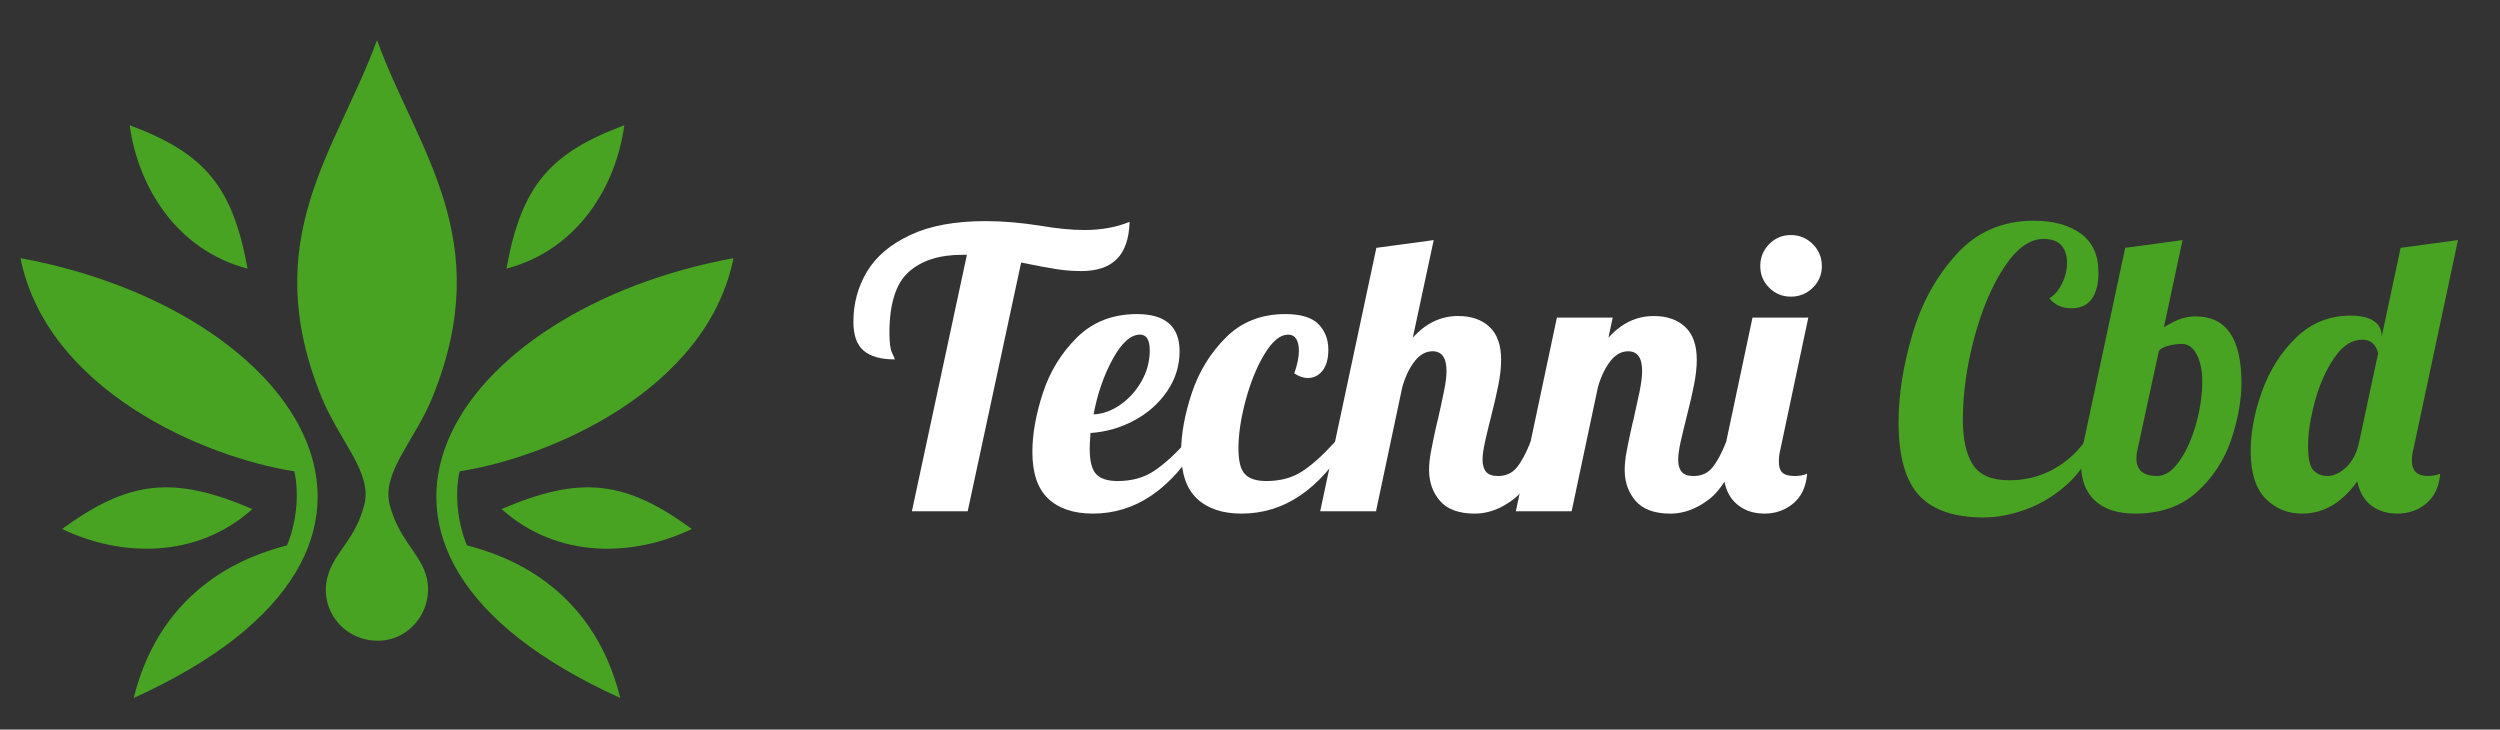
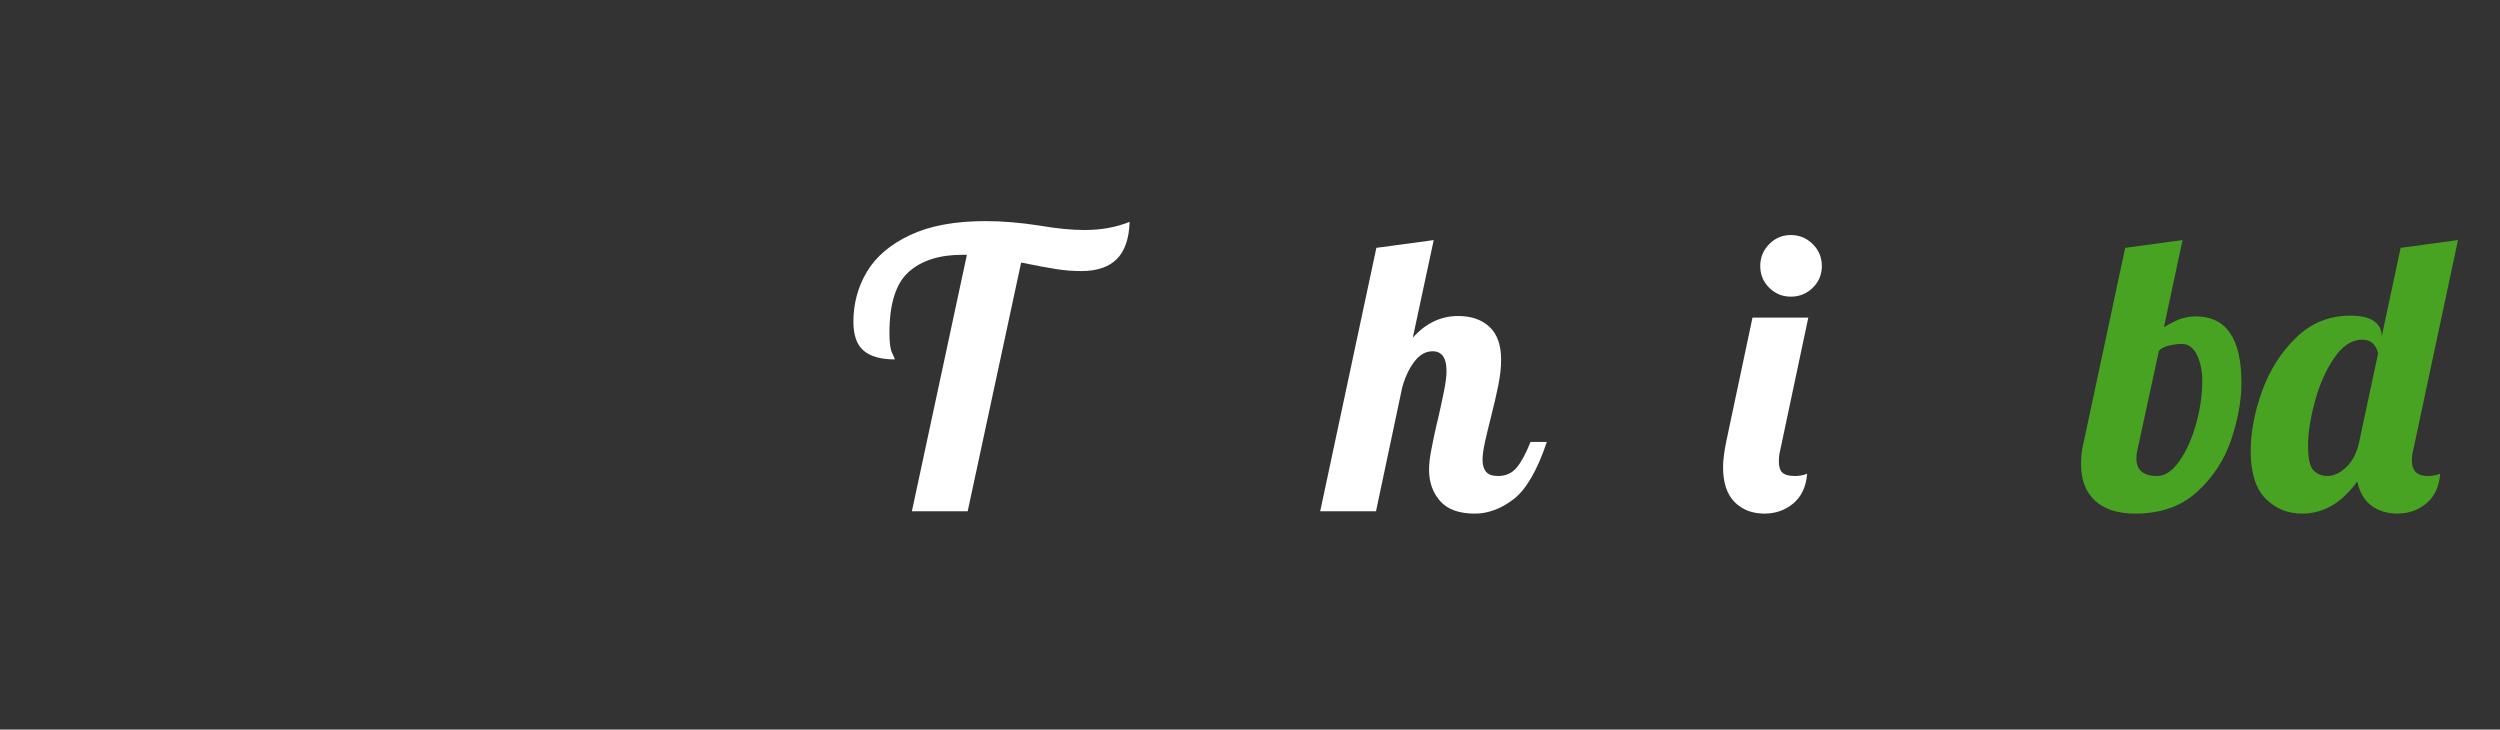
<svg xmlns="http://www.w3.org/2000/svg" version="1.1" id="Calque_1" x="0px" y="0px" width="203.875px" height="59.5px" viewBox="0 0 203.875 59.5" enable-background="new 0 0 203.875 59.5" xml:space="preserve">
  <rect x="0" y="0" width="203.875" height="59.5" fill="#333333" stroke="none" />
  <g>
-     <path fill-rule="evenodd" clip-rule="evenodd" fill="#48A322" d="M50.586,56.922c-2.317-9.326-9.59-11.688-12.504-12.446   c-0.75-1.758-1.025-4.18-0.599-6.04c7.401-1.15,20.162-6.632,22.334-17.384C37.05,25.238,23.524,44.666,50.586,56.922    M5.063,43.138c5.437-3.959,9.046-4.396,15.519-1.624C15.976,45.64,9.757,45.396,5.063,43.138z M56.423,43.138   c-5.437-3.959-9.045-4.396-15.518-1.624C45.514,45.64,51.73,45.396,56.423,43.138z M10.902,56.922   c2.316-9.326,9.589-11.688,12.502-12.446c0.751-1.758,1.027-4.18,0.598-6.04c-7.398-1.15-20.161-6.632-22.333-17.384   C24.438,25.238,37.963,44.666,10.902,56.922z M50.913,10.212c-6.113,2.285-8.396,4.973-9.611,11.694   C47.103,20.382,50.232,15.22,50.913,10.212z M10.576,10.212c6.112,2.285,8.396,4.973,9.611,11.696   C14.386,20.382,11.256,15.22,10.576,10.212z M30.744,3.274c-3.263,8.965-9.787,16.159-4.528,29.099   c1.466,3.613,4.193,6.18,3.485,8.822c-0.747,2.788-2.201,3.621-2.868,5.452c-1.005,2.757,1.001,5.56,3.912,5.603   c2.816,0.05,4.824-2.792,3.961-5.458c-0.561-1.732-2.182-2.85-2.918-5.596c-0.708-2.642,2.019-5.209,3.486-8.822   C40.53,19.433,34.007,12.24,30.744,3.274z" />
-   </g>
+     </g>
  <g>
    <path fill="#FFFFFF" d="M78.851,20.779h-0.379c-1.875,0-3.333,0.468-4.376,1.406c-1.042,0.938-1.563,2.596-1.563,4.976   c0,0.78,0.073,1.322,0.221,1.627c0.147,0.305,0.221,0.479,0.221,0.521c-1.137,0-1.985-0.237-2.543-0.711s-0.837-1.258-0.837-2.354   c0-1.495,0.369-2.859,1.106-4.091c0.737-1.231,1.911-2.228,3.522-2.985c1.611-0.759,3.659-1.137,6.144-1.137   c1.391,0,2.885,0.126,4.486,0.378c1.347,0.232,2.549,0.348,3.601,0.348c1.348,0,2.569-0.221,3.665-0.665   c-0.042,1.371-0.39,2.381-1.042,3.034c-0.653,0.653-1.622,0.979-2.906,0.979c-0.674,0-1.349-0.052-2.022-0.158   c-0.674-0.104-1.632-0.283-2.875-0.537l-4.359,20.282h-4.55L78.851,20.779z" />
-     <path fill="#FFFFFF" d="M85.484,40.666c-0.863-0.811-1.294-2.079-1.294-3.807c0-1.453,0.284-3.053,0.853-4.801   c0.569-1.748,1.496-3.259,2.78-4.534c1.285-1.273,2.917-1.911,4.896-1.911c2.317,0,3.476,1.01,3.476,3.033   c0,1.18-0.337,2.264-1.012,3.254c-0.674,0.99-1.568,1.785-2.686,2.385c-1.116,0.601-2.305,0.942-3.569,1.026   c-0.042,0.632-0.064,1.054-0.064,1.264c0,1.033,0.179,1.733,0.538,2.101c0.358,0.369,0.937,0.553,1.738,0.553   c1.137,0,2.111-0.263,2.922-0.79c0.81-0.526,1.701-1.328,2.67-2.4h1.074c-2.337,3.896-5.234,5.845-8.688,5.845   C87.559,41.884,86.349,41.477,85.484,40.666z M91.409,32.974c0.705-0.505,1.273-1.148,1.706-1.927   c0.432-0.779,0.648-1.601,0.648-2.465c0-0.863-0.264-1.295-0.791-1.295c-0.757,0-1.5,0.663-2.227,1.99   c-0.727,1.327-1.248,2.833-1.564,4.518C89.96,33.753,90.702,33.479,91.409,32.974z" />
-     <path fill="#FFFFFF" d="M97.616,40.666c-0.864-0.811-1.295-2.079-1.295-3.807c0-1.453,0.29-3.053,0.868-4.801   c0.58-1.748,1.506-3.259,2.78-4.534c1.274-1.273,2.891-1.911,4.85-1.911c1.264,0,2.164,0.273,2.701,0.821   c0.536,0.548,0.806,1.243,0.806,2.085c0,0.738-0.158,1.306-0.475,1.707s-0.715,0.6-1.2,0.6c-0.356,0-0.727-0.127-1.104-0.379   c0.251-0.695,0.378-1.316,0.378-1.864c0-0.399-0.073-0.715-0.221-0.948c-0.146-0.23-0.368-0.347-0.664-0.347   c-0.632,0-1.264,0.517-1.896,1.548c-0.632,1.032-1.148,2.286-1.548,3.759c-0.4,1.475-0.601,2.802-0.601,3.98   c0,1.033,0.179,1.733,0.538,2.101c0.358,0.369,0.936,0.553,1.737,0.553c1.137,0,2.111-0.263,2.922-0.79   c0.811-0.526,1.7-1.328,2.671-2.4h1.073c-2.338,3.896-5.235,5.845-8.688,5.845C99.689,41.884,98.479,41.477,97.616,40.666z" />
    <path fill="#FFFFFF" d="M117.438,40.856c-0.598-0.685-0.898-1.533-0.898-2.542c0-0.443,0.053-0.943,0.158-1.501   c0.105-0.558,0.217-1.1,0.332-1.627c0.116-0.526,0.193-0.863,0.236-1.011c0.168-0.737,0.327-1.464,0.473-2.18   c0.149-0.716,0.224-1.296,0.224-1.738c0-1.074-0.379-1.611-1.138-1.611c-0.548,0-1.032,0.269-1.455,0.806   c-0.421,0.537-0.757,1.237-1.01,2.101l-2.147,10.141h-4.551l4.581-21.482l4.676-0.632l-1.706,7.961   c1.054-1.18,2.285-1.77,3.694-1.77c1.075,0,1.93,0.295,2.561,0.885c0.633,0.59,0.948,1.485,0.948,2.686   c0,0.611-0.074,1.29-0.221,2.037c-0.146,0.749-0.358,1.659-0.632,2.733c-0.168,0.653-0.32,1.291-0.459,1.912   c-0.138,0.621-0.203,1.111-0.203,1.468c0,0.422,0.095,0.749,0.284,0.98c0.189,0.232,0.516,0.347,0.979,0.347   c0.632,0,1.135-0.227,1.516-0.679c0.379-0.453,0.758-1.153,1.135-2.1h1.329c-0.779,2.317-1.681,3.869-2.701,4.66   c-1.021,0.789-2.081,1.186-3.174,1.186C118.98,41.884,118.039,41.542,117.438,40.856z" />
-     <path fill="#FFFFFF" d="M133.393,40.856c-0.599-0.685-0.899-1.533-0.899-2.542c0-0.443,0.052-0.943,0.158-1.501   c0.104-0.558,0.216-1.1,0.332-1.627c0.114-0.526,0.193-0.863,0.236-1.011c0.168-0.737,0.325-1.464,0.474-2.18   c0.149-0.716,0.222-1.296,0.222-1.738c0-1.074-0.378-1.611-1.138-1.611c-0.547,0-1.032,0.269-1.453,0.806   c-0.42,0.537-0.76,1.237-1.01,2.101l-2.148,10.141h-4.55l3.348-15.795h4.55l-0.348,1.643c1.054-1.18,2.285-1.77,3.695-1.77   c1.075,0,1.929,0.295,2.561,0.885s0.949,1.485,0.949,2.686c0,0.611-0.076,1.29-0.223,2.037c-0.147,0.749-0.357,1.659-0.633,2.733   c-0.166,0.653-0.321,1.291-0.458,1.912c-0.138,0.621-0.203,1.111-0.203,1.468c0,0.422,0.095,0.749,0.283,0.98   c0.188,0.232,0.517,0.347,0.979,0.347c0.633,0,1.136-0.227,1.518-0.679c0.377-0.453,0.756-1.153,1.135-2.1h1.327   c-0.778,2.317-1.68,3.869-2.702,4.66c-1.02,0.789-2.079,1.186-3.173,1.186C134.936,41.884,133.994,41.542,133.393,40.856z" />
    <path fill="#FFFFFF" d="M141.449,40.935c-0.621-0.632-0.934-1.579-0.934-2.843c0-0.526,0.085-1.211,0.254-2.053l2.148-10.141h4.551   l-2.275,10.741c-0.085,0.316-0.127,0.653-0.127,1.011c0,0.422,0.099,0.722,0.299,0.901c0.202,0.179,0.533,0.268,0.997,0.268   c0.379,0,0.715-0.063,1.011-0.189c-0.085,1.053-0.459,1.858-1.122,2.417c-0.661,0.556-1.448,0.837-2.354,0.837   C142.887,41.884,142.07,41.567,141.449,40.935z M144.277,23.464c-0.485-0.484-0.728-1.074-0.728-1.77   c0-0.694,0.242-1.289,0.728-1.784c0.483-0.495,1.072-0.742,1.769-0.742c0.695,0,1.29,0.248,1.787,0.742   c0.493,0.495,0.739,1.09,0.739,1.784c0,0.696-0.246,1.286-0.739,1.77c-0.497,0.485-1.092,0.727-1.787,0.727   C145.35,24.191,144.761,23.95,144.277,23.464z" />
-     <path fill="#48A322" d="M156.504,40.398c-1.117-1.2-1.677-3.19-1.677-5.971c0-2.211,0.374-4.592,1.122-7.14   c0.748-2.548,1.947-4.734,3.602-6.556c1.654-1.821,3.755-2.732,6.303-2.732c1.58,0,2.854,0.347,3.823,1.042   c0.968,0.696,1.453,1.759,1.453,3.191c0,0.905-0.18,1.617-0.537,2.132c-0.359,0.516-0.916,0.774-1.676,0.774   c-0.756,0-1.357-0.273-1.8-0.821c0.378-0.189,0.717-0.568,1.011-1.138c0.295-0.568,0.441-1.157,0.441-1.769   c0-0.568-0.15-1.032-0.456-1.39c-0.305-0.357-0.795-0.536-1.469-0.536c-1.116,0-2.179,0.763-3.191,2.29   c-1.011,1.528-1.828,3.449-2.45,5.766c-0.618,2.316-0.932,4.549-0.932,6.698c0,1.601,0.274,2.822,0.822,3.665   s1.536,1.263,2.97,1.263c1.242,0,2.391-0.273,3.442-0.821c1.055-0.546,1.96-1.327,2.72-2.337l0.726,0.316   c-0.527,1.327-1.306,2.433-2.338,3.317c-1.034,0.885-2.139,1.532-3.316,1.944c-1.182,0.411-2.298,0.613-3.35,0.613   C159.365,42.197,157.617,41.599,156.504,40.398z" />
    <path fill="#48A322" d="M170.843,40.825c-0.757-0.705-1.135-1.702-1.135-2.986c0-0.631,0.072-1.232,0.221-1.8l3.381-15.828   l4.676-0.632l-1.519,7.108c0.59-0.358,1.075-0.595,1.453-0.711c0.382-0.115,0.76-0.174,1.139-0.174   c2.484,0,3.729,1.801,3.729,5.403c0,1.453-0.28,3.006-0.837,4.66c-0.56,1.653-1.487,3.07-2.782,4.248   c-1.296,1.181-2.975,1.771-5.038,1.771C172.697,41.884,171.604,41.53,170.843,40.825z M177.73,37.603   c0.571-0.812,1.022-1.822,1.361-3.034c0.335-1.211,0.504-2.374,0.504-3.491c0-0.843-0.147-1.558-0.442-2.149   c-0.296-0.589-0.706-0.884-1.233-0.884c-0.315,0-0.666,0.048-1.057,0.143c-0.392,0.094-0.659,0.237-0.805,0.427l-1.739,8.024   c-0.061,0.253-0.096,0.495-0.096,0.727c0,0.968,0.56,1.453,1.677,1.453C176.553,38.818,177.164,38.413,177.73,37.603z" />
    <path fill="#48A322" d="M184.746,40.651c-0.803-0.822-1.202-2.106-1.202-3.854c0-1.558,0.313-3.196,0.933-4.913   c0.622-1.716,1.547-3.17,2.78-4.36c1.232-1.189,2.702-1.784,4.408-1.784c0.863,0,1.503,0.146,1.925,0.441   c0.422,0.295,0.632,0.686,0.632,1.17v0.125l1.551-7.266l4.675-0.632l-3.636,17.06c-0.081,0.316-0.125,0.622-0.125,0.917   c0,0.842,0.433,1.263,1.295,1.263c0.381,0,0.717-0.063,1.014-0.189c-0.086,1.053-0.46,1.858-1.122,2.417   c-0.664,0.556-1.451,0.837-2.355,0.837c-0.84,0-1.554-0.217-2.13-0.648c-0.58-0.432-0.966-1.09-1.155-1.975   c-1.264,1.75-2.76,2.624-4.486,2.624C186.547,41.884,185.546,41.472,184.746,40.651z M191.205,38.218   c0.473-0.399,0.827-0.958,1.057-1.674l0.129-0.505l1.547-7.235c-0.189-0.737-0.62-1.106-1.294-1.106   c-0.842,0-1.601,0.49-2.275,1.469c-0.675,0.979-1.2,2.159-1.579,3.538c-0.38,1.38-0.569,2.597-0.569,3.649   c0,1.054,0.153,1.727,0.459,2.021c0.306,0.295,0.679,0.442,1.121,0.442C190.264,38.818,190.732,38.618,191.205,38.218z" />
  </g>
</svg>